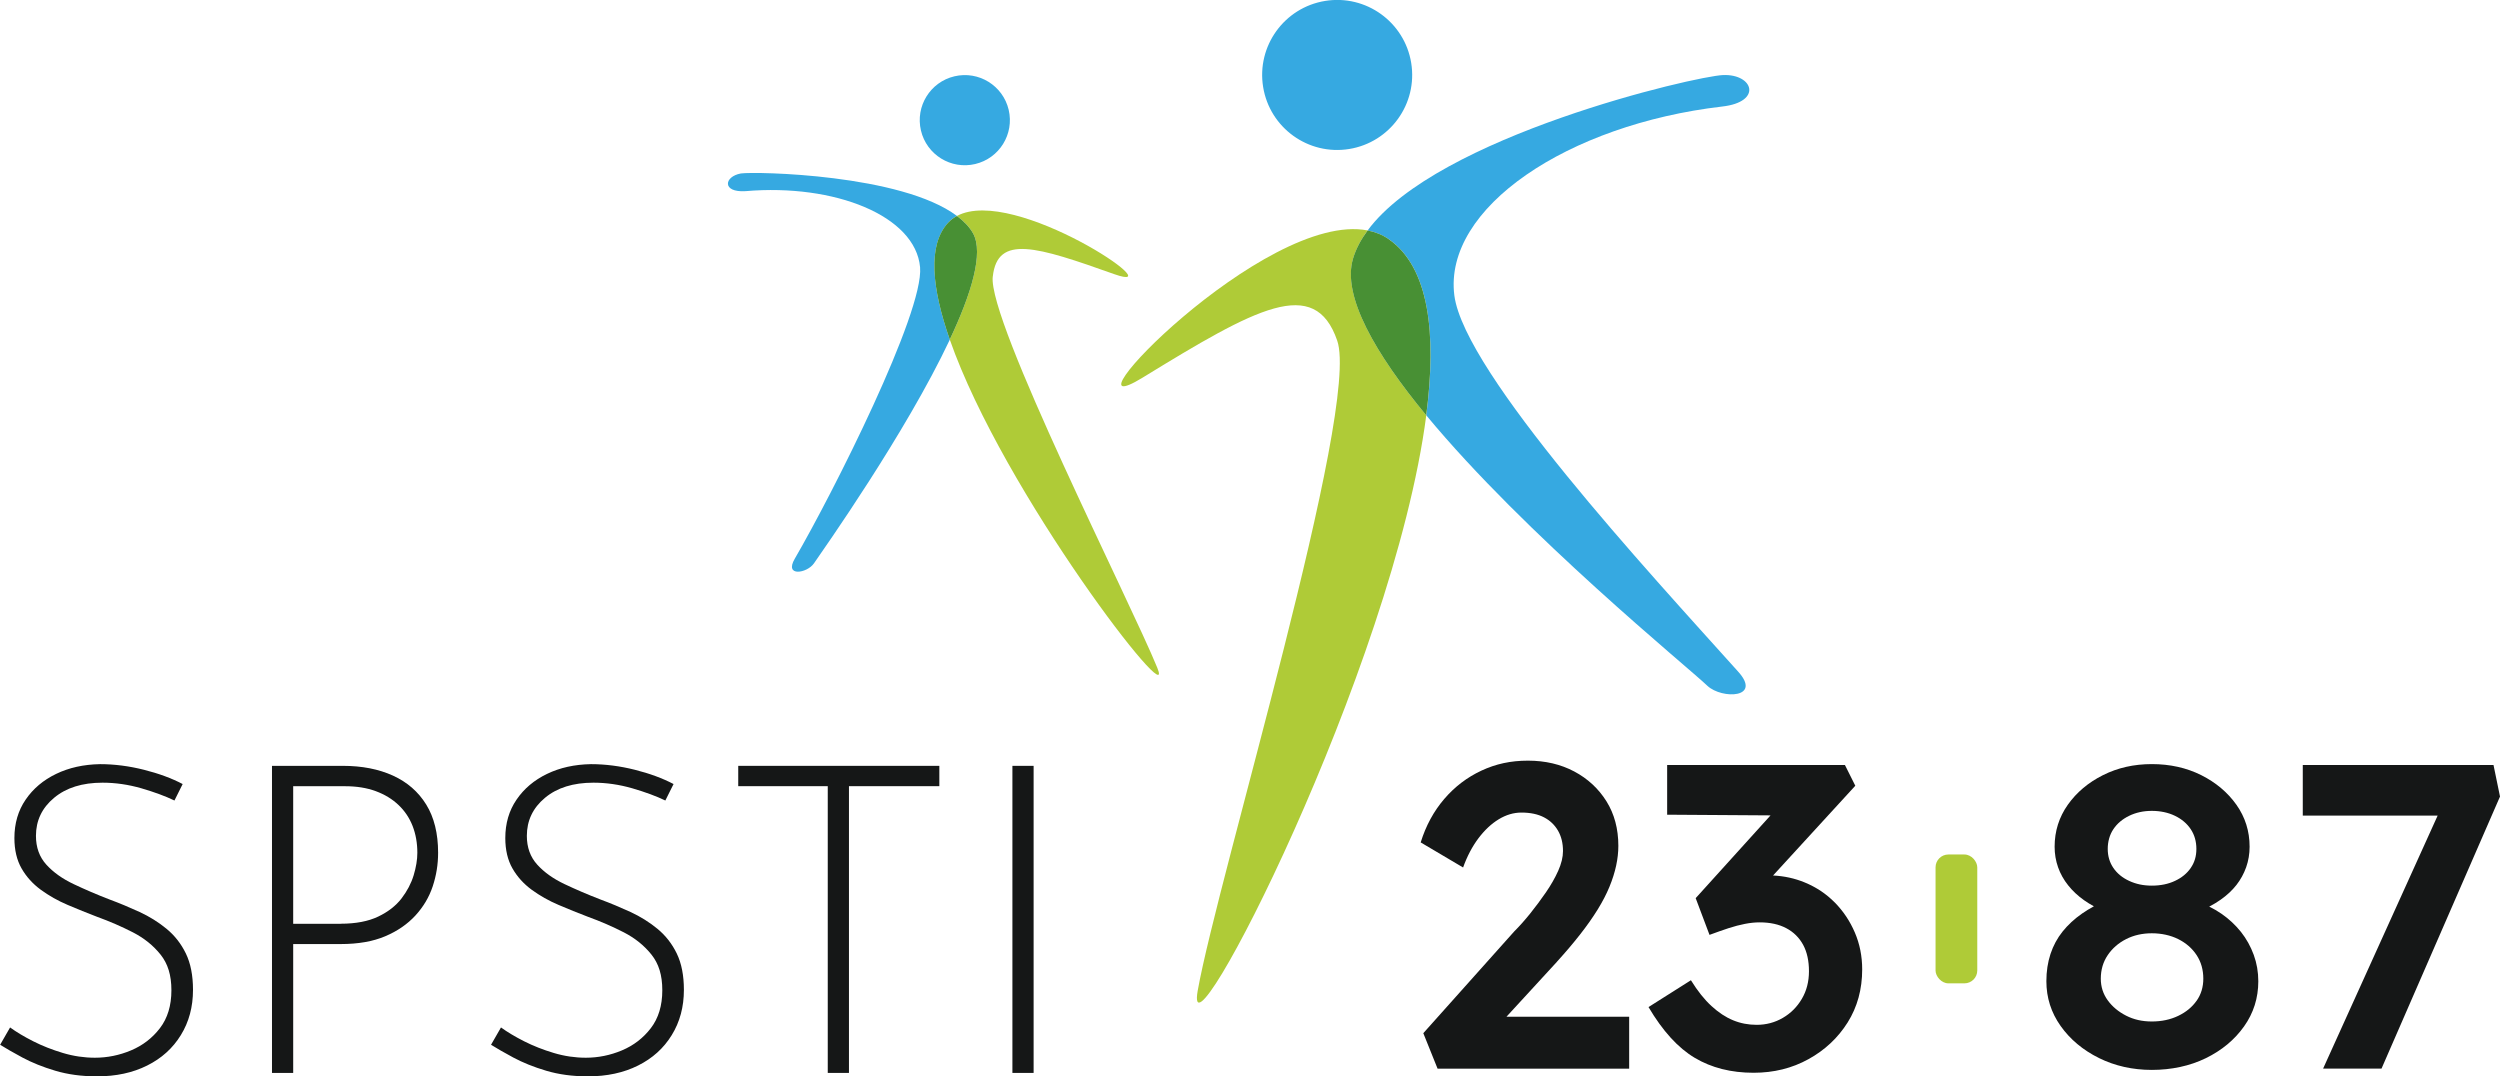
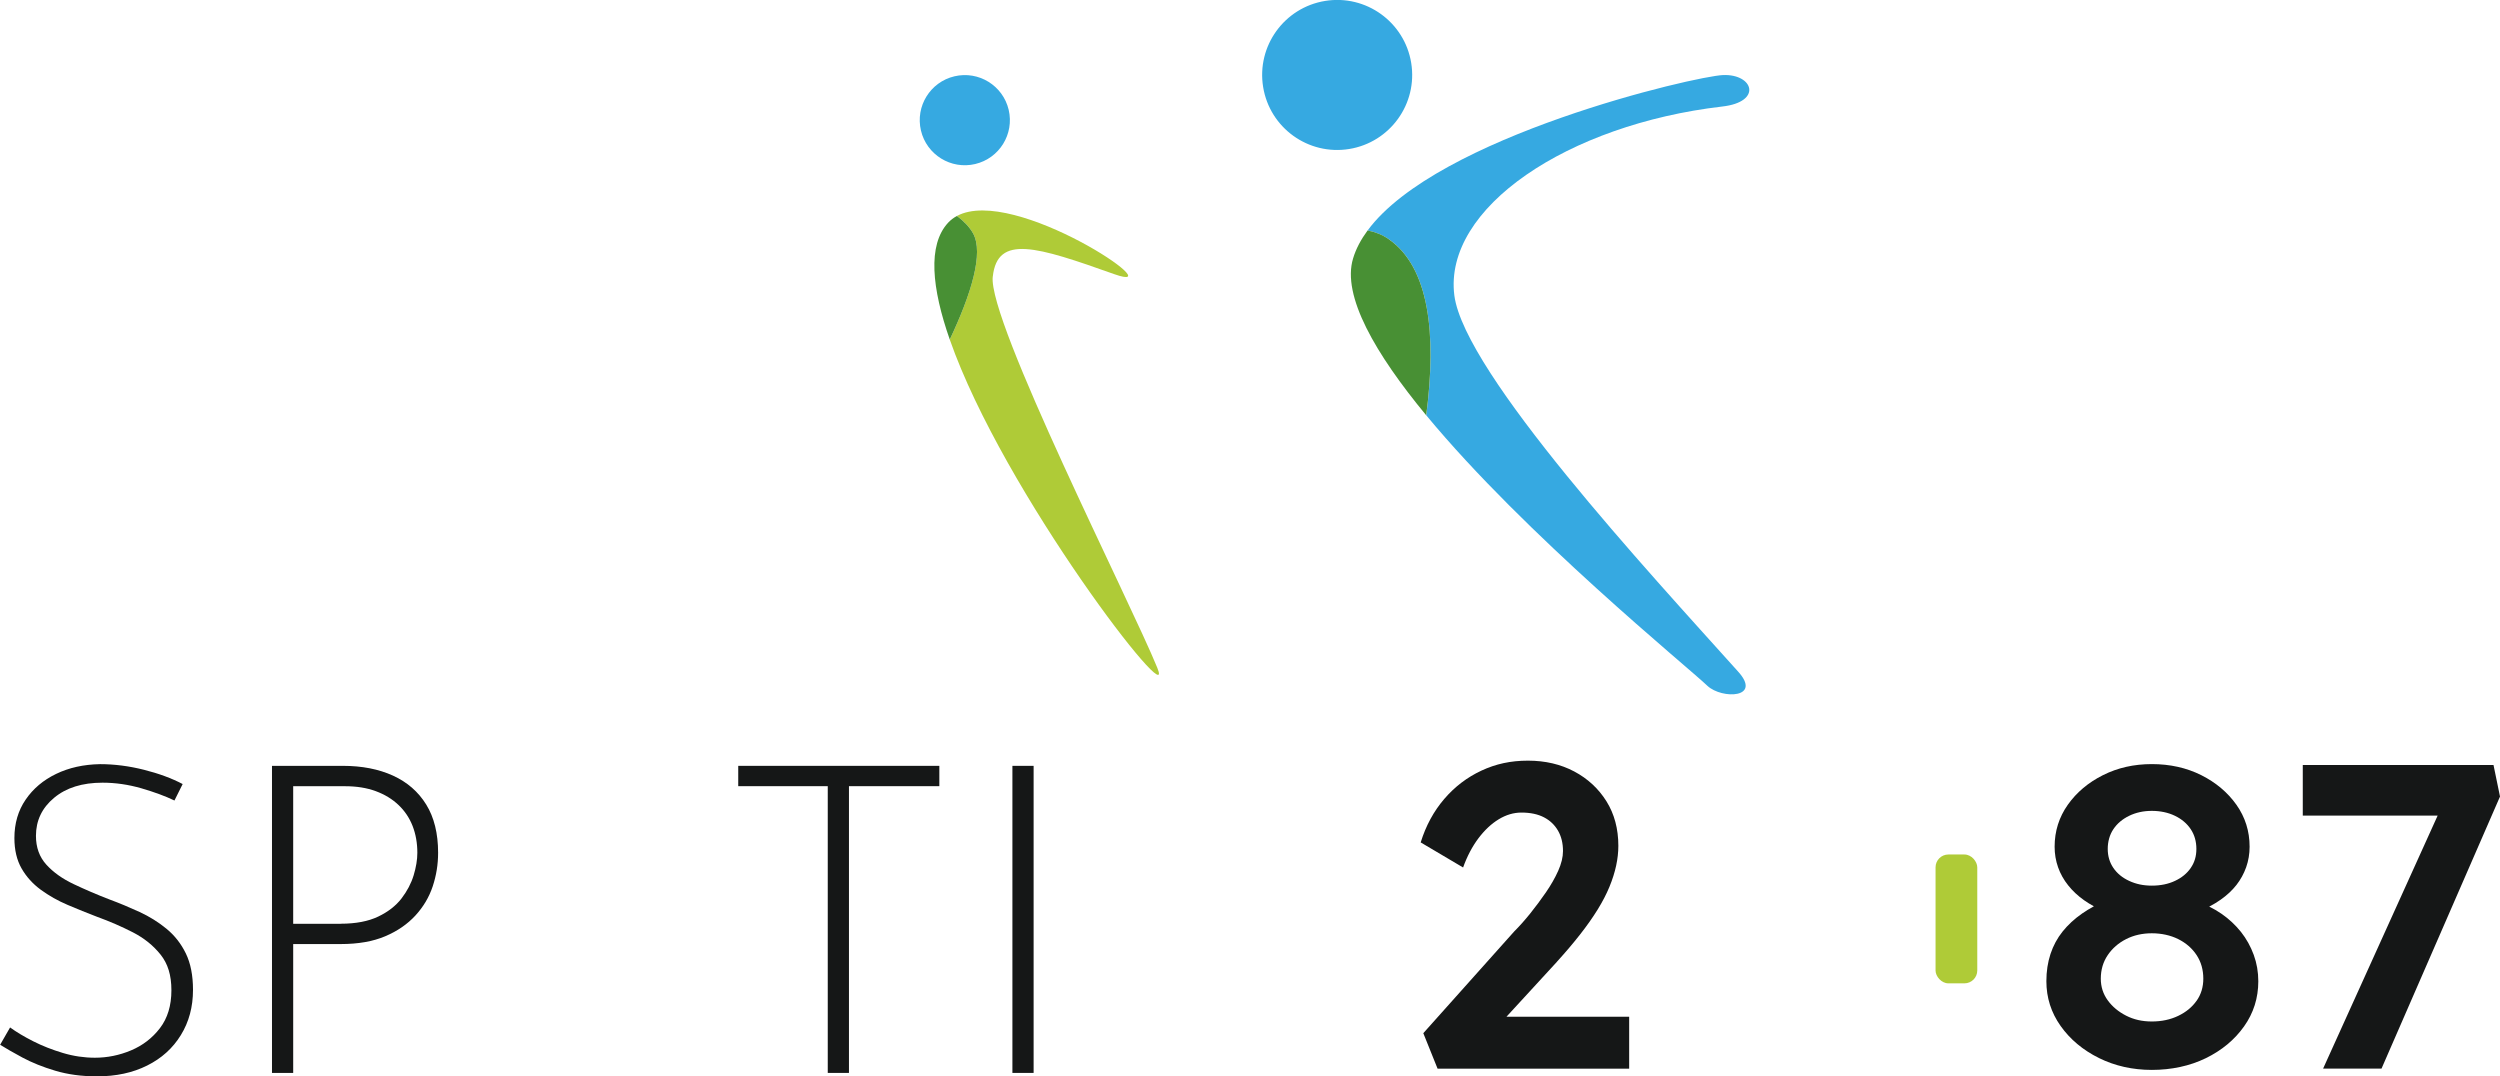
<svg xmlns="http://www.w3.org/2000/svg" id="Calque_2" data-name="Calque 2" viewBox="0 0 515.28 221.85">
  <defs>
    <style>
      .cls-1 {
        fill: #36a9e1;
      }

      .cls-2 {
        fill: #489034;
      }

      .cls-3 {
        fill: #151717;
      }

      .cls-4 {
        fill: #afcb37;
      }
    </style>
  </defs>
  <g id="Calque_1-2" data-name="Calque 1">
    <g>
      <path class="cls-3" d="m320.9,198.23c1.78-1.96,3.37-3.83,4.77-5.62,1.4-1.78,2.6-3.49,3.61-5.12,1.01-1.63,1.83-3.21,2.45-4.72.62-1.51,1.08-2.97,1.38-4.37.3-1.4.45-2.75.45-4.06,0-3.5-.82-6.57-2.45-9.18-1.63-2.61-3.85-4.67-6.64-6.15-2.79-1.48-5.97-2.23-9.54-2.23s-6.64.68-9.58,2.05c-2.94,1.37-5.5,3.31-7.67,5.84-2.17,2.53-3.79,5.51-4.86,8.96l8.74,5.17c.83-2.32,1.89-4.32,3.16-6.02,1.28-1.69,2.67-3,4.19-3.92,1.52-.92,3.08-1.38,4.68-1.38,1.84,0,3.39.33,4.64.98s2.21,1.57,2.9,2.76c.68,1.19,1.02,2.58,1.02,4.19,0,1.25-.33,2.6-.98,4.06-.65,1.46-1.5,2.94-2.54,4.46-1.04,1.51-2.13,2.97-3.25,4.37-1.13,1.4-2.23,2.63-3.3,3.7l-18.72,20.95,2.94,7.31h39.49v-10.7h-25.29l10.4-11.32Z" />
-       <path class="cls-3" d="m378.17,186.02c-1.75-1.78-3.82-3.16-6.2-4.14-2.08-.86-4.26-1.32-6.52-1.43l16.95-18.5-2.14-4.28h-36.64v10.25l21.31.14-15.43,17.06,2.85,7.57c1.43-.53,2.73-.99,3.92-1.38,1.19-.39,2.32-.68,3.39-.89,1.07-.21,2.08-.31,3.03-.31,2.14,0,3.97.4,5.48,1.2,1.52.8,2.67,1.95,3.48,3.43.8,1.49,1.2,3.3,1.2,5.44s-.49,4.04-1.47,5.7c-.98,1.67-2.29,2.97-3.92,3.92-1.63.95-3.43,1.43-5.39,1.43-1.72,0-3.34-.31-4.86-.94-1.52-.62-3-1.6-4.46-2.94-1.46-1.34-2.87-3.11-4.23-5.31l-8.74,5.53c2.91,4.93,6.09,8.42,9.54,10.47,3.45,2.05,7.49,3.07,12.12,3.07,4.16,0,7.93-.93,11.32-2.81,3.39-1.87,6.08-4.4,8.07-7.57,1.99-3.18,2.99-6.82,2.99-10.92,0-2.73-.51-5.27-1.52-7.62-1.01-2.35-2.39-4.41-4.15-6.2Z" />
      <path class="cls-3" d="m461.89,192.08c-1.13-1.42-2.47-2.67-4.01-3.74-.8-.55-1.64-1.04-2.53-1.48.84-.44,1.64-.91,2.35-1.42,1.31-.92,2.39-1.93,3.25-3.03.86-1.1,1.53-2.32,2.01-3.66.47-1.34.71-2.75.71-4.23,0-3.21-.91-6.09-2.72-8.65-1.81-2.55-4.23-4.59-7.26-6.11-3.03-1.51-6.42-2.27-10.16-2.27s-7.04.76-10.07,2.27c-3.03,1.52-5.45,3.55-7.26,6.11-1.81,2.56-2.72,5.44-2.72,8.65,0,1.48.24,2.9.71,4.23.47,1.34,1.17,2.59,2.09,3.74s2.02,2.18,3.3,3.08c.63.44,1.29.85,1.99,1.23-.86.47-1.67.96-2.43,1.49-1.58,1.1-2.91,2.33-4.01,3.7-1.1,1.37-1.93,2.91-2.5,4.63-.57,1.73-.85,3.6-.85,5.62,0,3.39.98,6.46,2.94,9.23,1.96,2.76,4.59,4.96,7.89,6.6,3.3,1.63,6.94,2.45,10.92,2.45s7.8-.8,11.1-2.41,5.93-3.79,7.89-6.55,2.94-5.87,2.94-9.31c0-1.9-.31-3.71-.94-5.44-.63-1.72-1.5-3.3-2.63-4.73Zm-26.3-21.17c.77-1.16,1.86-2.08,3.25-2.76,1.4-.68,2.96-1.02,4.68-1.02s3.37.34,4.77,1.02c1.4.68,2.48,1.6,3.25,2.76s1.16,2.51,1.16,4.06-.39,2.79-1.16,3.92-1.86,2.02-3.25,2.67c-1.4.66-2.99.98-4.77.98s-3.28-.33-4.68-.98c-1.4-.65-2.48-1.54-3.25-2.67-.77-1.13-1.16-2.44-1.16-3.92s.38-2.9,1.16-4.06Zm17.16,35.35c-.92,1.31-2.18,2.35-3.79,3.12-1.6.77-3.42,1.16-5.44,1.16s-3.73-.4-5.3-1.2c-1.57-.8-2.84-1.85-3.79-3.16-.95-1.31-1.43-2.79-1.43-4.46,0-1.84.48-3.46,1.43-4.86.95-1.4,2.21-2.5,3.79-3.3,1.57-.8,3.34-1.2,5.3-1.2s3.83.4,5.44,1.2c1.6.8,2.87,1.9,3.79,3.3s1.38,3.02,1.38,4.86c0,1.72-.46,3.24-1.38,4.55Z" />
      <polygon class="cls-3" points="513.94 157.67 474.63 157.67 474.63 168.1 502.43 168.1 478.82 220.25 490.86 220.25 515.28 164.18 513.94 157.67" />
    </g>
    <g>
      <path class="cls-3" d="m35.92,164.98c-1.84-.89-4.1-1.72-6.77-2.5-2.67-.77-5.35-1.16-8.02-1.16-4.16,0-7.49,1.04-9.98,3.12-2.5,2.08-3.74,4.7-3.74,7.84,0,2.38.71,4.35,2.14,5.93,1.43,1.58,3.3,2.91,5.62,4.01,2.32,1.1,4.78,2.16,7.4,3.17,2.08.77,4.15,1.64,6.2,2.58,2.05.95,3.91,2.11,5.57,3.48,1.66,1.37,2.99,3.06,3.97,5.08.98,2.02,1.47,4.52,1.47,7.49,0,3.51-.83,6.61-2.5,9.32-1.66,2.71-3.98,4.8-6.95,6.28-2.97,1.49-6.42,2.23-10.34,2.23-3.15,0-6.02-.39-8.6-1.16-2.58-.77-4.84-1.68-6.77-2.72-1.93-1.04-3.46-1.92-4.59-2.63l2.05-3.57c1.31.95,2.9,1.9,4.77,2.85,1.87.95,3.91,1.75,6.11,2.41,2.2.66,4.4.98,6.6.98,2.55,0,5.04-.5,7.44-1.51,2.41-1.01,4.4-2.54,5.97-4.59,1.57-2.05,2.36-4.65,2.36-7.8s-.74-5.48-2.23-7.35c-1.49-1.87-3.39-3.4-5.7-4.59-2.32-1.19-4.78-2.26-7.4-3.21-2.02-.77-4.04-1.59-6.06-2.45-2.02-.86-3.86-1.9-5.53-3.12-1.66-1.22-2.99-2.69-3.97-4.41-.98-1.72-1.47-3.8-1.47-6.24,0-3.03.77-5.67,2.32-7.93,1.54-2.26,3.64-4.03,6.28-5.3,2.64-1.28,5.66-1.95,9.05-2.01,2.97,0,5.99.39,9.05,1.16,3.06.77,5.72,1.75,7.98,2.94l-1.69,3.39Z" />
      <path class="cls-3" d="m70.69,157.85c3.92,0,7.35.67,10.3,2.01,2.94,1.34,5.23,3.33,6.86,5.97,1.63,2.64,2.45,5.96,2.45,9.94,0,2.38-.37,4.68-1.11,6.91-.74,2.23-1.93,4.23-3.57,6.02-1.64,1.78-3.71,3.21-6.24,4.28-2.53,1.07-5.57,1.6-9.14,1.6h-9.81v26.56h-4.37v-63.29h14.62Zm-.45,32.54c3.09,0,5.66-.49,7.71-1.47s3.65-2.23,4.81-3.74c1.16-1.52,1.99-3.1,2.5-4.77.5-1.66.76-3.21.76-4.64,0-2.02-.33-3.86-.98-5.53-.65-1.66-1.62-3.11-2.9-4.32-1.28-1.22-2.84-2.17-4.68-2.85-1.84-.68-3.95-1.02-6.33-1.02h-10.7v28.35h9.81Z" />
-       <path class="cls-3" d="m137.1,164.98c-1.84-.89-4.1-1.72-6.77-2.5-2.67-.77-5.35-1.16-8.02-1.16-4.16,0-7.49,1.04-9.98,3.12-2.5,2.08-3.74,4.7-3.74,7.84,0,2.38.71,4.35,2.14,5.93,1.43,1.58,3.3,2.91,5.62,4.01,2.32,1.1,4.78,2.16,7.4,3.17,2.08.77,4.15,1.64,6.2,2.58,2.05.95,3.91,2.11,5.57,3.48,1.66,1.37,2.99,3.06,3.97,5.08.98,2.02,1.47,4.52,1.47,7.49,0,3.51-.83,6.61-2.5,9.32-1.66,2.71-3.98,4.8-6.95,6.28-2.97,1.49-6.42,2.23-10.34,2.23-3.15,0-6.02-.39-8.6-1.16-2.58-.77-4.84-1.68-6.77-2.72-1.93-1.04-3.46-1.92-4.59-2.63l2.05-3.57c1.31.95,2.9,1.9,4.77,2.85,1.87.95,3.91,1.75,6.11,2.41,2.2.66,4.4.98,6.6.98,2.55,0,5.04-.5,7.44-1.51,2.41-1.01,4.4-2.54,5.97-4.59,1.57-2.05,2.36-4.65,2.36-7.8s-.74-5.48-2.23-7.35c-1.49-1.87-3.39-3.4-5.7-4.59-2.32-1.19-4.78-2.26-7.4-3.21-2.02-.77-4.04-1.59-6.06-2.45-2.02-.86-3.86-1.9-5.53-3.12-1.66-1.22-2.99-2.69-3.97-4.41-.98-1.72-1.47-3.8-1.47-6.24,0-3.03.77-5.67,2.32-7.93,1.54-2.26,3.64-4.03,6.28-5.3,2.64-1.28,5.66-1.95,9.05-2.01,2.97,0,5.99.39,9.05,1.16,3.06.77,5.72,1.75,7.98,2.94l-1.69,3.39Z" />
      <path class="cls-3" d="m152.16,157.85h41.45v4.19h-18.63v59.1h-4.37v-59.1h-18.45v-4.19Z" />
      <path class="cls-3" d="m208.67,157.85h4.37v63.29h-4.37v-63.29Z" />
    </g>
    <rect class="cls-4" x="398.94" y="176.12" width="8.6" height="26.56" rx="2.65" ry="2.65" />
    <g>
      <path class="cls-1" d="m299.76,60.91c-2.32-18.08,23.42-35.24,55.18-38.95,8.35-.93,6.49-6.72.23-6.49-5.71.21-58.93,12.59-73.29,32.03,1.6.31,3.07.9,4.39,1.82,8.26,5.77,9.89,19.37,7.7,36.28,20.36,24.64,53.98,51.94,57.96,55.77,3.01,2.78,11.36,2.55,6.26-3.01-18.32-20.4-56.34-61.45-58.43-77.45Z" />
-       <path class="cls-1" d="m195.43,45.89c.52-.56,1.13-1.02,1.81-1.38-11.42-8.6-41.43-9.18-44.53-8.76-3.49.63-3.96,3.96.95,3.65,18.38-1.58,35.03,5.07,35.98,15.69.79,9.35-17.91,46.44-25.83,60.07-2.22,3.8,2.54,3.01,3.96.95,1.81-2.65,18.91-26.8,28-46.11-3.7-10.57-4.62-19.49-.33-24.1Z" />
      <circle class="cls-1" cx="198.86" cy="24.76" r="9.29" transform="translate(-.37 46.35) rotate(-13.28)" />
      <circle class="cls-1" cx="275.61" cy="15.46" r="15.46" transform="translate(1.08 44.35) rotate(-9.22)" />
      <path class="cls-4" d="m204.63,56.99c.95-8.72,9.03-6.18,25.04-.48,12.74,4.5-20.61-18.37-32.43-12,1.42,1.07,2.58,2.26,3.33,3.6,2.2,4.03-.34,12.37-4.81,21.88,11.05,31.59,46.94,77.88,42.78,67.67-5.55-13.63-35.03-71.64-33.92-80.67Z" />
      <path class="cls-2" d="m200.57,48.11c-.76-1.34-1.91-2.53-3.33-3.6-.67.36-1.28.82-1.81,1.38-4.29,4.61-3.37,13.53.33,24.1,4.48-9.51,7.01-17.85,4.81-21.88Z" />
-       <path class="cls-4" d="m278.9,53.26c.59-1.98,1.61-3.91,2.99-5.76-21.27-4.19-64.72,41.56-46.39,30.34,23.42-14.37,35.47-21.1,40.11-7.65,4.87,13.91-24.58,110.59-28.75,134.01-3.15,17.88,40.32-66.24,47.11-118.6-10.46-12.66-17.43-24.63-15.07-32.34Z" />
      <path class="cls-2" d="m286.27,49.32c-1.31-.92-2.79-1.51-4.39-1.82-1.37,1.86-2.4,3.78-2.99,5.76-2.36,7.71,4.61,19.68,15.07,32.34,2.2-16.91.57-30.51-7.7-36.28Z" />
    </g>
  </g>
</svg>